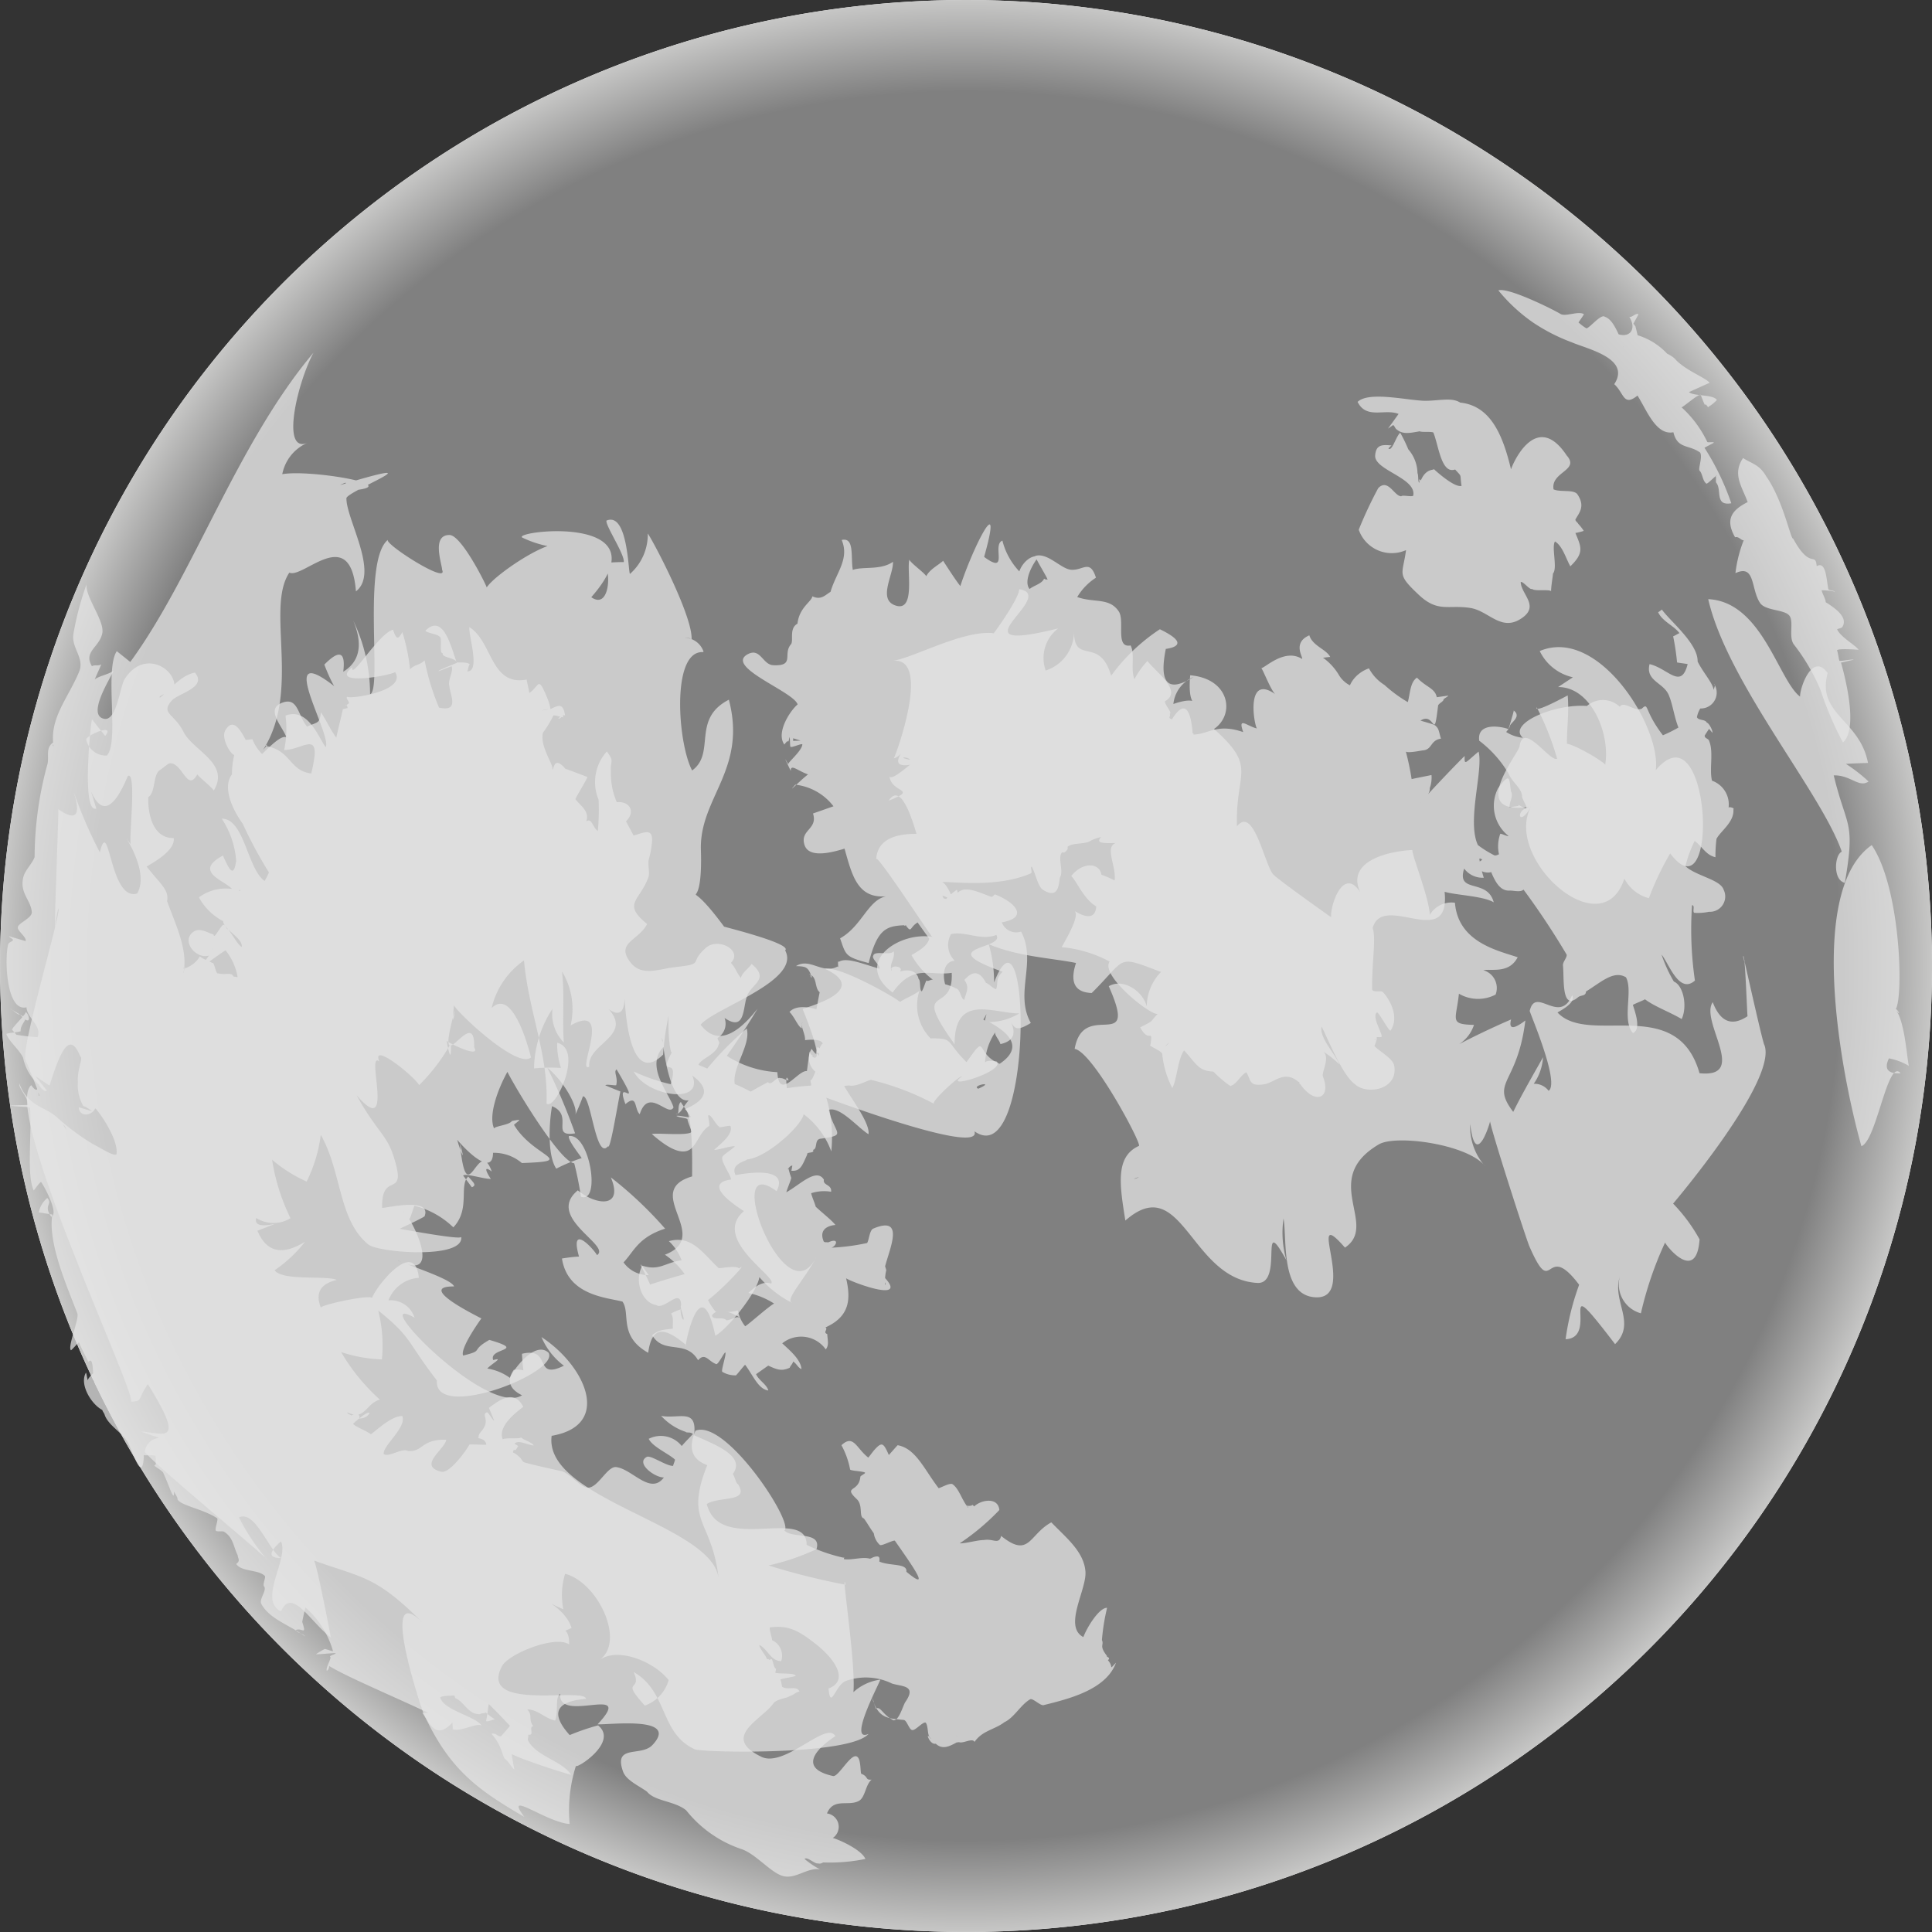
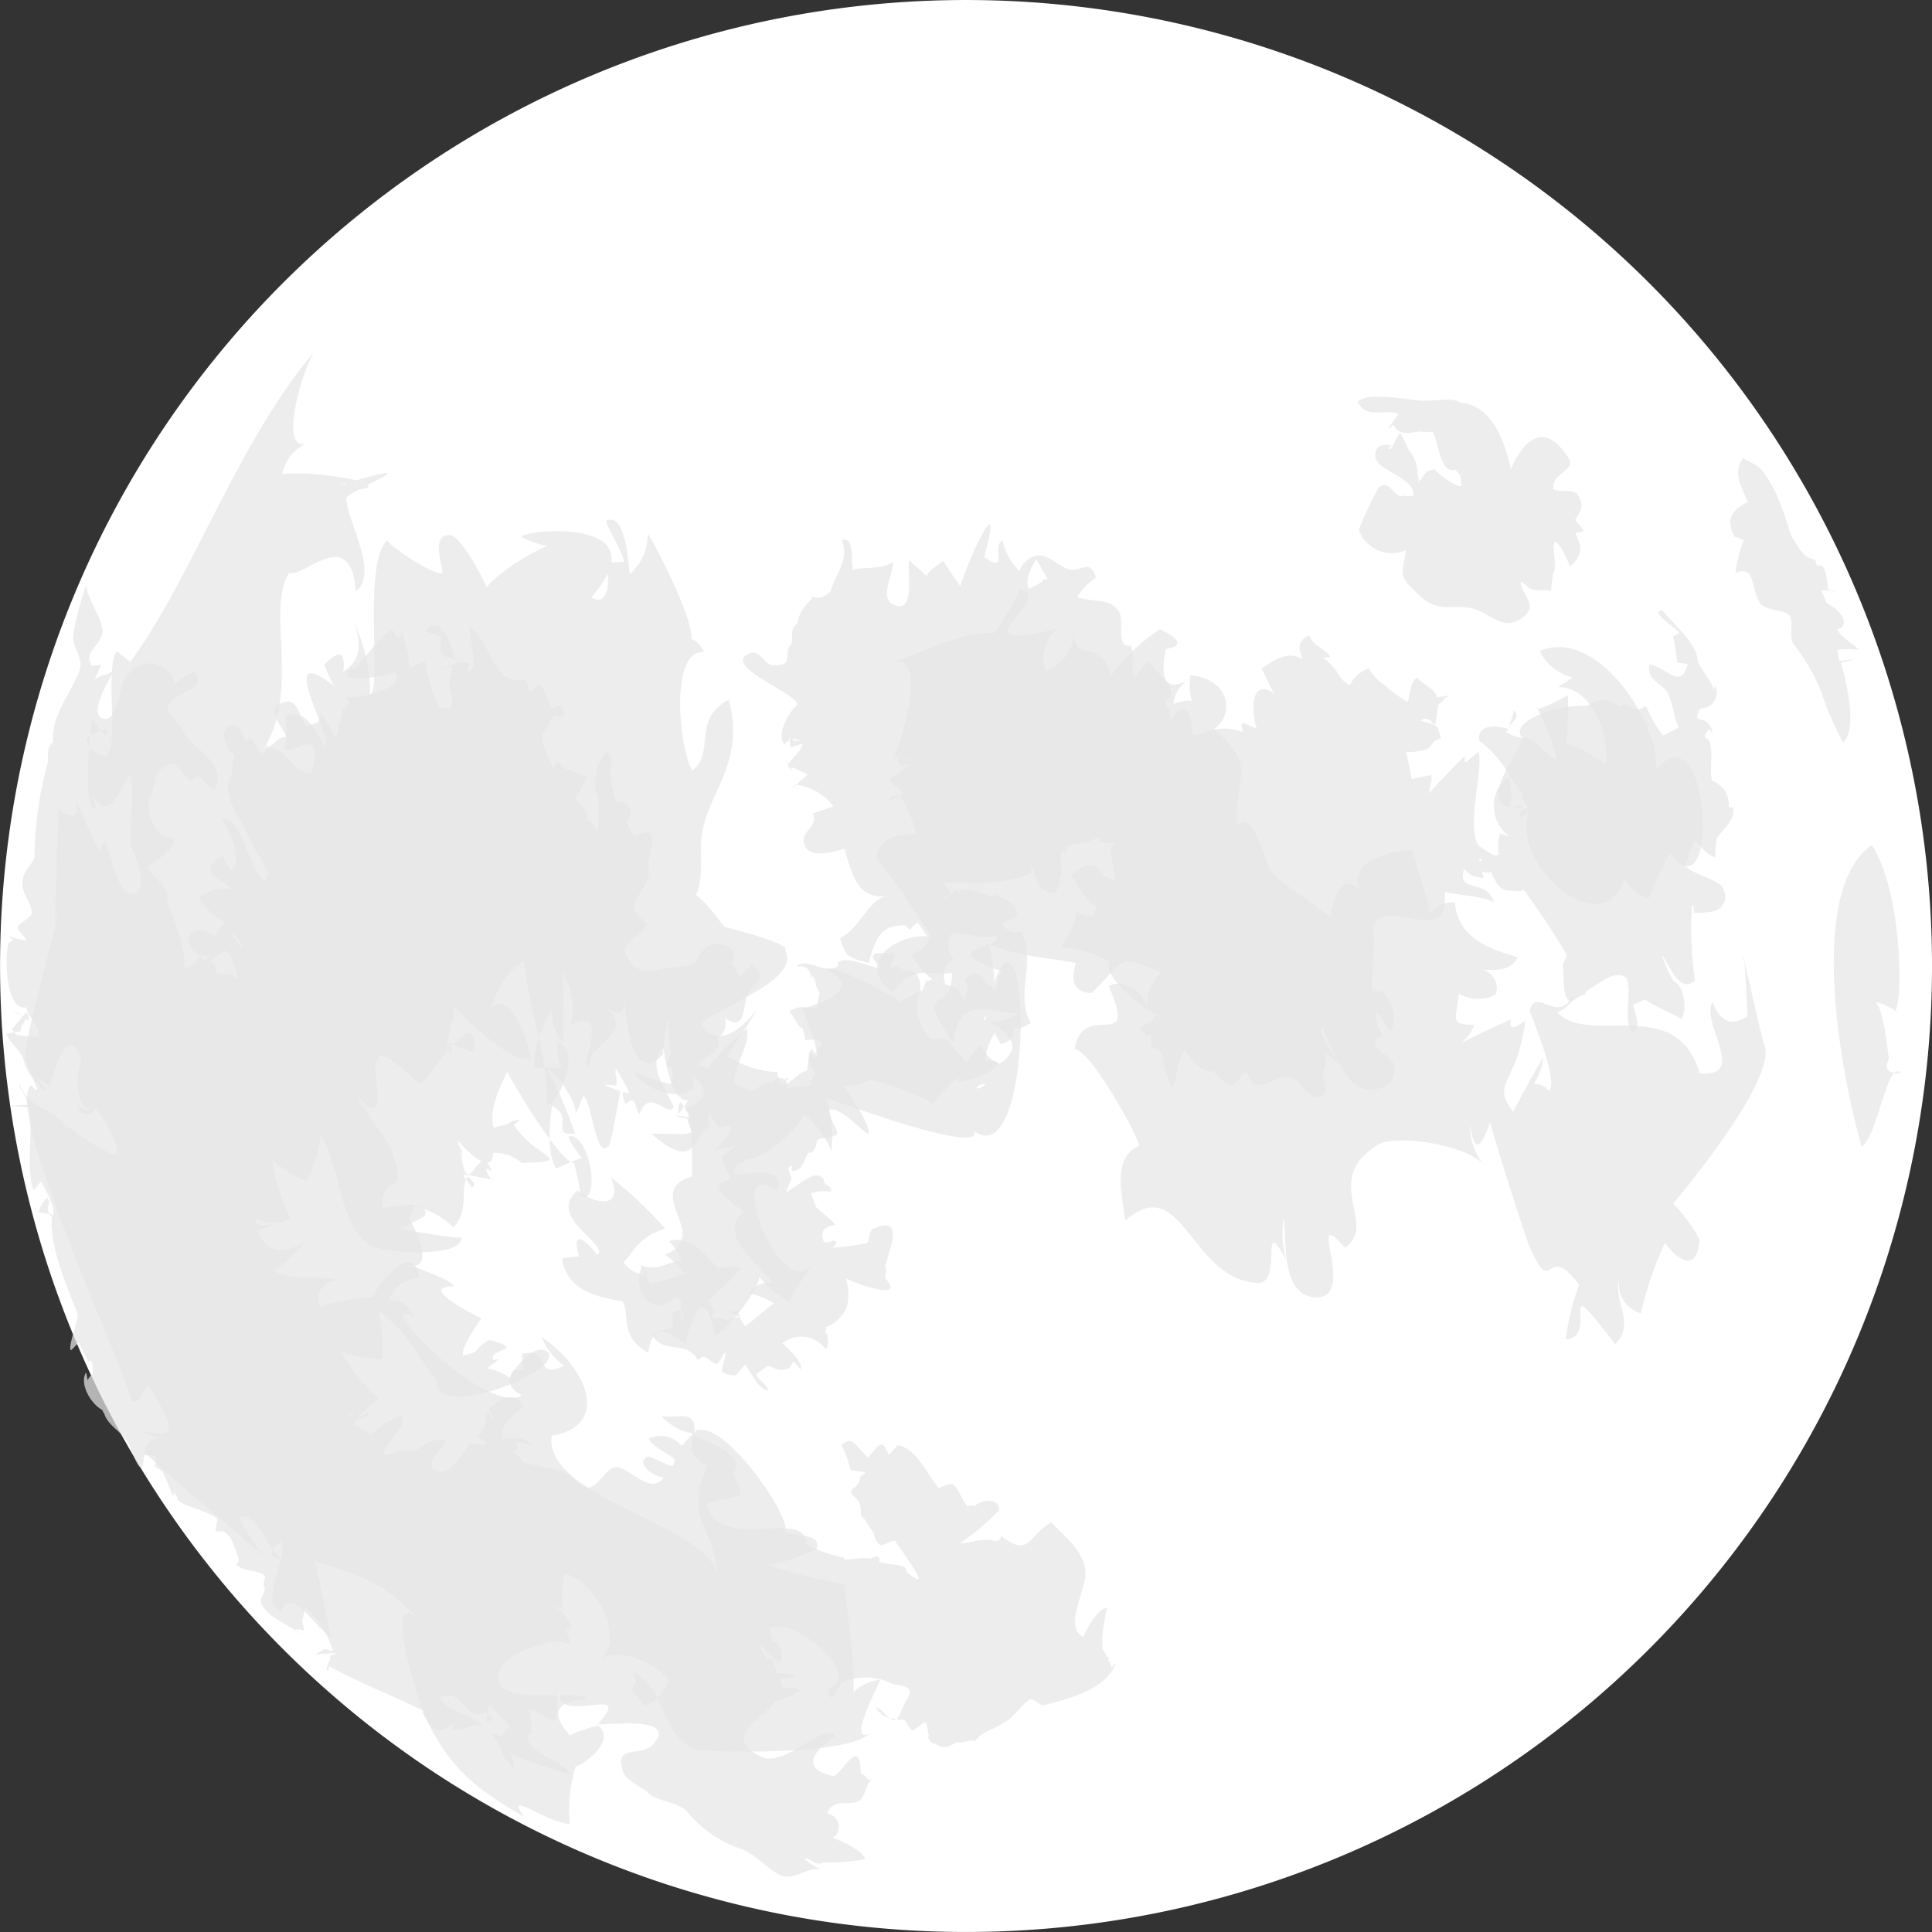
<svg xmlns="http://www.w3.org/2000/svg" id="Group_3271" data-name="Group 3271" width="134.107" height="134.108" viewBox="0 0 134.107 134.108">
  <rect x="0" y="0" width="134.107" height="134.108" fill="#333333" stroke="none" />
  <defs>
    <radialGradient id="radial-gradient" cx="0.5" cy="0.5" r="0.5" gradientUnits="objectBoundingBox">
      <stop offset="0.898" stop-color="gray" />
      <stop offset="1" stop-color="#cdcdcc" />
    </radialGradient>
  </defs>
  <path id="Path_1288" data-name="Path 1288" d="M432.7,428.329a67.052,67.052,0,1,1-7-94.567A67.053,67.053,0,0,1,432.7,428.329Z" transform="translate(-314.86 -317.492)" fill="#fff" />
  <g id="Group_3260" data-name="Group 3260" style="mix-blend-mode: overlay;isolation: isolate">
-     <path id="Path_1289" data-name="Path 1289" d="M432.7,428.329a67.052,67.052,0,1,1-7-94.567A67.053,67.053,0,0,1,432.7,428.329Z" transform="translate(-314.86 -317.492)" fill="url(#radial-gradient)" />
-   </g>
+     </g>
  <g id="Group_3265" data-name="Group 3265" transform="translate(0.428 20.135)" opacity="0.72" style="mix-blend-mode: multiply;isolation: isolate">
    <g id="Group_3261" data-name="Group 3261" transform="translate(119.675 11.659)">
      <path id="Path_1290" data-name="Path 1290" d="M417.448,352.9c.029-.153-.265-.667-.278-.829.066.009.916.016.951.163-.061-.185-.426-.116-.487-.243-.143-.742-.164-1.955-.808-1.591-.086-1.031-.442.283-1.637-1.919-.151.135-.677-2.636-1.879-4.334-.464-.812-1.033-.875-1.594-1.253-.761,1.121-.076,1.977.319,3.06-1.118.561-1.578,1.213-.872,2.443.254-.088.445.253.6.2a8.968,8.968,0,0,0-.577,2.289c1.392-.646,1.06,1.093,1.706,2.066.368.558,1.706.441,2.044.891.315.418-.071,1.454.292,1.976A13.889,13.889,0,0,1,417.093,359a22.57,22.57,0,0,0,1.557,3.639c.912-.8.432-3.523-.136-5.549.03.017.84-.2.876-.185-.056-.083-.95.129-.991.055-.061-.212-.089-.512-.158-.715.035-.138,1.245-.064,1.494-.035-.19-.312-1.264-.889-1.489-1.423.07-.058.3-.069.367-.172C419.011,353.952,418.137,353.332,417.448,352.9Z" transform="translate(-410.826 -342.896)" fill="#e6e6e6" />
    </g>
    <g id="Group_3262" data-name="Group 3262" transform="translate(103.578)">
-       <path id="Path_1291" data-name="Path 1291" d="M413.141,346.449c.014-.014-.1.073-.093.056.056.05-.013.392.041.451.409.478-.131,1.628,1.044,1.423a17.761,17.761,0,0,0-1.859-3.85c-.007-.014.657-.345.65-.358-.034-.079-.426.02-.462-.058a7.694,7.694,0,0,0-1.777-2.392c.183-.078,1.074-.864,1.317-.881.085.2.189.5.293.706.111-.121.249.292.248.138a2.675,2.675,0,0,0,.588-.474c-.248-.407-1.6-.244-1.935-.549.124-.048,1.353-.623,1.432-.637-.21-.33-1.529-.8-2.3-1.554a1.5,1.5,0,0,0-.214-.214,2.618,2.618,0,0,0-.437-.264,4.65,4.65,0,0,0-2.045-1.277c.006.005-.16-.638-.156-.632-.064-.039-.065-.131-.146-.16,0,.011.363-.667.364-.657-.19-.123-.421.214-.637.178.675,1.076-.324,1.859-1.66.646.2.651.347.562.507.972-.035.059.762.411.727.481-.025,0-.146-.553-.171-.557-.318-.747-.643-1.409-1.1-1.549-.257-.237-1.042.762-1.28.8-.484-.282-.677-.6-.582-.33-.044-.014.438-.635.4-.659-.393-.234-1.27.2-1.623-.013-.693-.41-3.661-1.858-4.311-1.634a11.669,11.669,0,0,0,2.4,2.225,12.774,12.774,0,0,0,2.71,1.385c1.066.463,4.116,1.109,2.934,2.9.685.615.629,1.592,1.614.791.632.987,1.278,2.783,2.492,2.547.284,1.18,1.07.84,1.853,1.407.193.3-.153,1.134-.033,1.26.213.224.2.7.462.892C412.453,347.1,413.094,346.394,413.141,346.449Z" transform="translate(-397.964 -333.58)" fill="#e6e6e6" />
-     </g>
+       </g>
    <g id="Group_3263" data-name="Group 3263" transform="translate(93.811 7.401)">
      <path id="Path_1292" data-name="Path 1292" d="M393.519,350.143c-.233,1.748-.687,1.627.889,3.108,1.338,1.255,2.044.662,3.583.91,1.259.2,2.114,1.643,3.5.747,1.352-.872.034-1.658-.014-2.543.129-.11.653.582.776.466.205.191,1.163.015,1.335.161,0-.324.1-.885.133-1.226.328-.37-.118-1.832.136-2.224.524.314.758,1.178,1.066,1.726,1.013-.969.727-1.38.354-2.314a4.156,4.156,0,0,0,.578-.145,2.952,2.952,0,0,0-.456-.562c-.028-.108.094.28.084.168.04-.169-.22-.242-.206-.4.247-.448.707-.9.14-1.741-.245-.365-1.22-.135-1.658-.349-.208-1.227,1.85-1.3.914-2.349-2.027-3.055-3.627.257-3.868.959-.574-2.407-1.427-4.414-3.527-4.632-.573-.369-1.391-.136-2.378-.125-1.143.011-3.947-.7-4.744.078.621,1.232,1.89.451,2.843.835.009,0-.735,1.013-.726,1.016l.35-.245c.119.074.136.252.272.324.4.332.886.234,1.566.111.159.079.8,0,.956.084.373.932.549,2.9,1.509,2.567.518.571.307.237.447,1.136-.5.15-1.875-1.115-1.925-1.168.014.1-.546-.066-.9.791-.221-.244-.028.2-.134.146-.075-.169-.024-.469-.1-.665a2.6,2.6,0,0,0-.638-1.641,10.413,10.413,0,0,0-.561-1.151c-.289.238-.576,1.335-.813,1.094-.074.058.268-.292.225-.211-.678-.064-1.091-.061-1.151.691-.083,1.024,2.891,1.558,2.642,2.793-.086.108-.761-.068-.828.043-.489,0-.915-1.265-1.6-.567a28.568,28.568,0,0,0-1.354,2.888A2.428,2.428,0,0,0,393.519,350.143Z" transform="translate(-390.16 -339.494)" fill="#e6e6e6" />
    </g>
    <g id="Group_3264" data-name="Group 3264" transform="translate(0 16.266)">
      <path id="Path_1293" data-name="Path 1293" d="M430.132,352.487a1.694,1.694,0,0,1-.262.185c.3.65,1.091.922,1.484,1.458-.023-.02-.417.23-.442.21a16.578,16.578,0,0,1,.273,1.817c0,.014.74.105.735.118-.458,1.8-1.354.3-2.644,0-.294,1.174.96,1.274,1.329,2.139.278.643.38,1.526.675,2.263a9.473,9.473,0,0,1-1.078.537c-1.337-1.74-.957-2.325-1.467-1.847-.507.227-1.264-.584-1.523-.129a1.7,1.7,0,0,0-2.285-.059c-2.294-.166-5.539,1.258-4.444,2.208a2.6,2.6,0,0,1-1.159-.4c.12-.163.248-.285.257-.426.068-.23.825-.647.268-1.065,0,.1-.345,1.218-.36,1.289-.67-.234-2.206-.426-2.036.807a7.9,7.9,0,0,1,2.022,2.258c.285.665.912,1.011.95,1.593-.03.13.368.727.294.839-.2-.011-.661-.349-.533-.171-.026.02-.6.085-.625.106-.03-.38.283-.773.1-1.1-.141-.815-.005-1.433-.895-.238a2.663,2.663,0,0,0,.708,3.314c.011.094-.576-.217-.567-.123a2.577,2.577,0,0,0,.035,1.795c-.005.058.877-.861.87-.813-.312-.155-1.069.641-1.332.484a7.378,7.378,0,0,1-1.119-.7c-.785-1.678.384-5.156.048-6.49-.93.767-.995,1.009-.966.307-.088.049-2.8,2.862-3.1,3.3.129-.212.706-.576.677-1.07a2.13,2.13,0,0,0,.119-.91c-.019.006-1.363.274-1.379.283a18.489,18.489,0,0,0-.4-1.907c.184.114,1.063-.076,1.159-.083.691-.043.509-.7,1.278-.818-.138-.426-.13-.665-.337-.852-.071-.125-.457-.214-1.085-.4,1.035-.666.9,1.6,1.223-1.044.039-.148.382-.287.377-.419.006-.061.323-.208.329-.272-.015,0-.788.11-.8.11-.119-.628-.743-.691-1.372-1.358-.483.31-.476,1.129-.637,1.7a9.675,9.675,0,0,1-1.622-1.193,3.067,3.067,0,0,1-1.075-1.149c-.849.273-1.664,1.205-1.347,2.03-.055.033.408-.747.357-.727a1.876,1.876,0,0,1-1.065-.792,4,4,0,0,0-1.146-1.26c-.014.029.527-.066.514-.036-.252-.537-1.218-.76-1.452-1.511-1.218.529-.388,1.577-.508,1.638-1.243-.785-2.653.717-2.842.636.074-.05.642,1.487.979,1.807-1.987-1.393-1.519,1.9-1.274,2.383-.693-.164-1.34-.861-.944.254-1.851-.637-2.409.164-3.47.17.113-.09-.165-.111-.045-.155-.094-1.116-.394-2.568-1.437-.894-.342-.139-.043-.168-.154-.393.209-.063-.289-.521-.333-.862,1.28-.716-.622-2.027-1.209-2.8a5.525,5.525,0,0,0-.9,1.258c-.288-.671.054-1.713-.268-2.339-1.089.212-.383-1.7-.821-2.359-.658-.984-1.7-.579-2.885-1a4.1,4.1,0,0,1,1.3-1.343c-.422-1.328-.9-.471-1.741-.554-.716-.073-1.618-1.216-2.482-.955.08.28.768,1.367.867,1.639-.1-.014-.173.009-.242-.069-.141.358-.722.481-1.009.725-.448-.551.208-1.741.648-2.272-.626-.108-1.189.532-1.36,1.048a4.813,4.813,0,0,1-1.174-2.134c-.76.278.5,2.432-1.268,1.129,1.362-4.856-.746-.762-1.653,2.025-.388-.5-.83-1.2-1.194-1.755-.363.327-.914.578-1.173,1.069-.125-.24-1.068-.9-1.17-1.148-.2.71.434,3.571-.9,3.2-1.354-.373-.189-2.155-.239-3.052-.853.606-2.086.307-2.788.562-.156-.9.136-2.285-.771-2.076.584,1.388-.486,2.368-.823,3.782-.013.048.262-.319.252-.273-.454.126-.742.747-1.463.4-.059.377-.916.778-1.035,1.9-.607.33-.247,1.191-.456,1.435-.581.678.3,1.523-1.231,1.449-.735-.038-.887-1.249-1.778-.757-1.589.879,3.2,2.587,3.475,3.479-.559.474-1.513,1.989-.916,2.791-.028,0,.267-.337.217-.24.079.125.113-.213.134-.279.04.008.03.658.066.666.078.088.742-.238.826-.169-.019.448-1,1.243-.982,1.385-.531-.979.186.458.178.471-.02-.532.472-.019,1.2.232-.579.444-1.542,1.459-.885.713a3.88,3.88,0,0,1,2.651,1.5c-.068.026-1.359.477-1.422.5.357,1.105-.925,1.128-.589,2.184.317.992,2.054.474,2.778.257.522,1.84.89,3.47,2.876,3.308-1.255.269-1.676,2.076-3.184,2.917.409,1.173.333,1.277,1.984,1.716.6-2.368,1.225-2.571,2.473-2.624-.044.091.183-.054.124.039.4.529.24.1.8-.233,0,.01.831,1.151.806,1.138-.15.531-.745.831-1.23,1.13a5.468,5.468,0,0,0,2.417,2.275c-.308-.792-.239-1.822.586-1.887a1.521,1.521,0,0,1-.26-1.848c.982-.224,2.059.478,3.148.06.627,1.024-4.547.787.438,2.556-.509.472-.3.736-.449,1.2-.2,0-.5-.374-.711-.432-.413-.777-.869-.915-1.5-.2.379.528.128.846-.01,1.385-.263-.109-.245-.745-.6-.811-.483-.272-1.01-.305-1.549-.566-.075-.115-.388.143-.468.026-.061.051-.254.718-.34.753-.158-.071-.053-.783-.21-.852-.114-.608-.752-.695-1.3-.516.293-.329-.463-.476-.578-.233-.079-.029.061.193-.016.165-.144-.537.285-.817.164-1.348-.224.345-1.34-.086-1.42.318-.138.205.544.717.432.9-1.24-.365-2.308-.815-2.817-.478-.131-.182.013.536-.088.322-1.058.568-1.929-.643-2.887-.028.688.033.837.028,1.1.775-.14.073-.041-.3-.177-.2.576.156.342.946.721,1.237-.05.242-.168.866-.228,1.18-.6-.171-1.444-.275-1.867.189.36.369.6,1.034.852,1.135.005.07-.009-.4.043-.39-.139.288.21.787.185,1.21-.214.049,1.06-.2,1.229.242-.328.21-.414,1.209.061,1.393-.174-.038-.279-.7-.586-.773a4.224,4.224,0,0,0,.418.075c.1-.125-.176-.567-.3-.392.055.058-.093.363-.039.422-.11-.034-.3-.318-.329-.363a1.221,1.221,0,0,0,.433,1.708c-.1.293.085-.478-.07-.369-.108,0,.108.146-.011.151-.086-.038-.307.77-.419.672-.044.078.078.322.026.392-.41.026-1.24.1-1.677.186-.023-.288-.12-1.085.12-.558-.136.036-.424-.185-.554-.138-.267-.17-.68.6-.867.263-.489.262-.722.388-1.209.667a12.208,12.208,0,0,0-1.106-.528c-.2-1.144,1.139-2.713.832-3.855a21.236,21.236,0,0,0-2.745,2.787c-.005-.025-.594-.242-.6-.265.14-.424,1.287-.735,1.4-1.437.136-.116-.115-.3-.073-.434a1.153,1.153,0,0,0,.479-1.382c1.481,1.007,1.244-.77,1.584-1.581s1.556-1.12.289-2.174c-.17.314-.628.549-.741.977-.375-.483-.3-.6-.69-1.046.851-.857-.877-1.795-1.732-1.049-1.264,1.1.009,1.1-2.174,1.348-1.111.126-2.307.685-3.095-.368-1-1.337.584-1.469,1.186-2.629-1.767-1.429-.508-1.594.088-3.246.108-.3-.06-.885.025-1.233a6.277,6.277,0,0,0,.225-1.252c.049-.909-.463-.655-1.279-.408l-.528-.989c.7-.668.24-1.422-.639-1.323a5.093,5.093,0,0,1-.409-2.165c-.055-.763.272-.611-.282-1.362a3.172,3.172,0,0,0-.573,3.35,15.645,15.645,0,0,1-.054,2.183c-.385-.322-.419-.931-.8-.683.235-.7-.364-1.04-.755-1.539.028-.136.956-1.618.82-1.551.071.045-1.5-.576-1.5-.542-.882-1.038-.8.194-.94,0,.2-.159-.879-1.557-.631-2.519a7.715,7.715,0,0,0,.722-1.189c.076-.061.637.154.728.115-.068-.005-.02-.051-.075-.055.1-.257-.367.233-.343.11.163.191.387-.373.508-.141-.131-.9-.427-.772-1-.487-.007-.016-.587.113-.6.1s.558-.133.5-.051c-.113.065.064.392-.041.469.342-.324-.075-1.252-.325-1.793-.417-.9-.4-.25-1.026.169,0-.169-.17-.77-.176-.937-2.523.482-2.368-2.647-3.982-3.638-.07.576.782,3.116-.148,3.065.066-.085.076-.374.174-.478-.136-.163-.571-.129-.9-.133-.375-.969-.9-3.458-2.174-2.214.025.148.9.27.957.413.253-.038-.038,1.2.245,1.155-.124.315.914.31.986.661-.064.053-1.279.5-1.29.583.066.021.866-.349.924-.328.12.421-.294.959-.159,1.379.036.587.732,1.812-.721,1.482a16.589,16.589,0,0,1-1-3.278c-.357.359-.662.257-1.013.622a12.863,12.863,0,0,0-.532-2.582c-.278.472-.388.6-.648-.168-1.007.262-2.965,3.6-2.833,2.6-1.636,1.355,2.657.587,2.976.34.845,1.329-3.141,1.9-3.329,1.711-.121.138.19.332.11.467-.447.365-.119-.176-.08.337.064-.056-.382.094-.324.053-.105.511-.349,1.443-.457,1.987-.443-.6-.652-1.149-1.069-1.762-.09.788-.173.648-.96.991-.656-.787-.617-2.083-1.745-1.648-1.215.467.139,1.722.325,2.46.035.139-.015-.217.068-.016-.32-.314-1.034.4-1.77,1.106a2.929,2.929,0,0,1-.656-.984c.1-.118-.6.09-.5-.035-.342-.627-.86-1.552-1.4-.616-.3.522.333,1.622.62,1.708a5.728,5.728,0,0,0-.156,1.342c-.617.8-.12,2.218.75,3.434a30.507,30.507,0,0,0,1.816,3.375,4.65,4.65,0,0,1-.3.591c-1.2-.846-1.4-4.331-2.974-4.324a6.132,6.132,0,0,1,1,2.935c-.182,1.216-.477.6-.919-.375-2.281,1.23.531,1.813.746,2.5.04.125.558-.255.439-.051a3.114,3.114,0,0,0-2.85.454,4.04,4.04,0,0,0,1.677,1.65c.034.579,1.4,1.194,1.292,1.793-.3-.185-.637-.861-.949-1.237-.1.029-.18-.288-.3-.3-.114-.091-.569.817-.655.762-.04.039-.055-.145-.081-.1-.542-.184-1.01-.513-1.457-.108-.795.722.537,2.071,1.379,1.467.074.063-.006-.345.006-.385.086.274-.538.768-.6,1.179.188-.078,1.343-.955,1.539-1.043a4.085,4.085,0,0,1,.833,1.856c-.033.007-.258-.046-.29-.04-.115-.335-.582-.08-1.055-.223-.158.136-.275-.844-.409-.713-.2-.143-.7-.283-.861-.468a1.9,1.9,0,0,1-1.114.857c-.131-.069.183-.071.085-.111-.053-.069-.089.472-.115.408.333-1.6-.546-3.347-1.135-4.984.144-.788-.441-1.148-1.419-2.4.653-.384,1.994-1.163,1.877-1.977-1.438.021-1.8-1.637-1.765-2.857l-.315.086c.9.043.559-1.5,1.089-1.929.14-.068.534-.427.695-.487.9-.105,1.228,2.067,1.935.763.116.2,1.03.9,1.14,1.129,1.158-1.895-1.444-2.766-2.1-4.081-.642-1.284-1.608-1.249-.814-2.165.446-.512,2.483-.9,1.612-1.944-.97.165-1.74,1.2-2.424,1.731-.164-.079.349-.24.289-.288-.029-.038-.308.778-.32.766,2.745-1.208-.655-4.557-2.428-1.757-.327.516-.547,2.916-1.413,2.756-1.238-.229.387-2.746.651-3.353-.269.254-1.024.372-1.308.618.031-.114.335-.757.448-1.046-.22.138-.419,0-.646.128-.616-1.01.511-1.3.716-2.279.181-.866-1.205-2.541-1.088-3.417a20.171,20.171,0,0,0-.916,3.459c-.159.96.787,1.663.4,2.612-.752,1.831-2.084,3.23-1.778,5.186-.134-.106.088-.148-.041-.258-.512.377-.275.91-.369,1.443a24.709,24.709,0,0,0-.906,6.507c-.159.438-.647.9-.77,1.343-.314,1.151.532,1.637.578,2.5-.016.4-.954.745-.972,1.027-.04.253.619.675.541.961l-1.16-.345c-.012.054.3.213.284.263-.031.114-.294.161-.33.289-.263.927-.164,4.728,1.269,4.387.014.726,1.1,1.3.761,2.07a13.434,13.434,0,0,1-1.463-.165l-.3-.345c-.025-.144,1-1.1.944-1.242.317.262.4,1.086-.4.176-.149.086-.647-.474-.663-.38-.027-.045,1.105.662,1.074.617-.089.324-.379.532-.364.93-.136.069-.906.114-.989.189.174.514.861,1.043,1.16,1.642a3.319,3.319,0,0,0,1.11,1.885c-.03.01.332.576.543.4l-.786-.98c.025-.022.95.651.975.625.726-2.333,1.394-3.868,2.13-2,.219.08-.223.869-.169,1.763a2.913,2.913,0,0,0,.343,1.6c.024.123.273.1.3.218.021-.068.421.309.453.24.023.013-1.058-.317-1.033-.307.034.676.864.642,1.149.078.3.279,1.632,2.188,1.469,3.19-.207.16-1.111-.459-1.617-.7a15.935,15.935,0,0,1-2.388-1.755c.109.384.451.317.508.761-.866-1.821-2.447-1.146-3.251-3.228-.04.392.583.887.612,1.5-.051-.014-1.138.035-1.191.025.069.1,1.288.073,1.335.183.116,1.945-.258,4.621.247,5.726.008.01.4-.567.509-.588.084.061,1.293,2.175.71,2.413-.588-.823.14-.861-.277-1.305a1.686,1.686,0,0,0-.586,1l.937.148c-.323,1.952.994,4.935,1.737,6.866.138.357-.7,2.339-.446,2.554.03.025.531-.563.561-.544.3.718.579,1.16.633,1.35.339-.323.305.348.389,1.36-.168-.083.375-.054.209-.123-.058-.114.169-.543-.028-.824.083.175-.653.713-.578.874-.053-.024-.1-.5-.146-.534-.476.822.4,2.213,1.129,2.581.106.244.09.141.168.327.239.772,1.333,1.288,1.686,2.07.305.676.974,2.741,1.039.737.093.061.662-.043.8.068.066.181-.013.4.048.572.025-.09-.168.2-.134.09.212.181.383.242.611.464.5,1.079.777,2.131.77,1.342.068.149.277.441.232.527.213.452,1.77.671,2.756,1.322.1.126-.186.743-.081.874.134.085.446-.011.579.075.631.4.637,1.045.931,1.617.018.264.214.363-.1.611.38.571,1.577.365,2,.853.033.155-.2.625-.048.723.154.309-.38.881-.212,1.194.577,1.064,1.925,1.443,3.032,2.254-.084-.191-.6-.243-.627-.444.417-.179.761.446.437-.552.015-.146.184-.872.218-1.01a6.341,6.341,0,0,1,1.917,3.03c-.04.025-.563-.171-.582-.143a5.178,5.178,0,0,0-.6.359c.038.029,1.333-.1,1.362-.069-.01.088-.507.16-.358.278.051.118-.352.765-.249.946a.376.376,0,0,0,.153-.343c1.183.738,4.4,2.083,6.886,3.26l-.412,0c.484.652.917,1.984,2.134.623-.113-.19.04.676-.058.489.454.274,1.795-.482,2.046-.219-.4-.662-2.614-1.04-2.883-1.959.158-.161.816-.105.94-.145.116.026.053.2.14.192.638.317.874,1.153,1.712,1.109-.006-.086.325-.03.352-.131a4.4,4.4,0,0,0,.677.5c-.053-.063-.553.209-.638.105.06-.213.158-.979.188-1.174.4.369,1.09,1.111,1.468,1.5-.034.094-.551.65-.613.737-.307.005-.28-.238-.671-.178.766.849.73,1.546.96,1.763.093,0,.536.7.628.7,0-.043-.2-1.027-.167-1.045a11.638,11.638,0,0,0,1.314.522c.429.176,2.158.742,2.8.91-.621-.984-2.438-1.274-3-2.4-.014-.115.038-.23.028-.385.476.079-.016-.547.343-.589-.364-.492-.012-.725-.413-1.159.695-.026,1.284.658,1.937.765.247-.692-.04-1.562.347-1.857-.183,2.144,5.306-.776,2.594,2.119.7.055,5.743-.622,3.807,1.439-.786.836-2.715-.08-2.042,1.835.219.627,1.161,1.02,1.672,1.407.532.666,1.924.638,2.713,1.29a8.265,8.265,0,0,0,3.832,2.69c.985.317,2.076,1.681,2.915,1.879.88.206,1.627-.6,2.536-.472a6.093,6.093,0,0,1-1.068-.723c.188-.185.695.357.932.312a.421.421,0,0,0,.355-.069,12.237,12.237,0,0,0,2.939-.242c-.254-.607-1.672-1.278-2.259-1.459a.936.936,0,0,0-.409-1.7c.456-1.108,1.487-.471,2.216-.87.448-.245.453-1.128.885-1.478-.464.05-.21-.215-.712-.4-.094-.034.005-1.113-.347-1.216-.446-.134-1.254,1.449-1.621,1.367-2.438-.543-1.168-1.892.159-2.767-.591-1.115-3.516,2.218-5.132,1.433-2.907-1.409.145-2.617.887-3.781.418-.293.887-.272,1.1-.447.186-.018.491-.323.658-.283-.161-.464-.713-.1-1.174-.329-.053.02-.108-.529-.161-.519.114-.086.987-.181,1.079-.275-.166-.216-1.1-.1-1.42-.2,0-.036.051-.244.05-.282-.163,0-.223-.665-.32-.66-.163-.031,0,.063-.163.044-.1-.153-.071.056-.173-.1-.069-.23-.522-.717-.5-.937.636.37.775,1.109,1.512,1.131a1.185,1.185,0,0,0-.638-1.459c.024-.131-.212-.745-.144-.884,1.292-.168,2.006.207,3.329,1.273,1.014.819,2.265,2.378.738,2.967.143,1.561.477-.244,1.191-.519a4.125,4.125,0,0,1,3.214.175c.7.22,1.737.11.929,1.278-.163.234-.436,1.308-.825,1.273-.742-.358-.91-1.03-1.228-.8.023.021-.384-1.1-.362-1.08-.091-.014.285.618.21.62.416,1.151,1.1,1.138,2.1,1.237.222.043.362.68.584.7.225.041.738-.6.934-.513.209.27.071.967.379,1.093-.1.02-.14-.2-.238-.165.045.212.282.6.554.531.448.419.9.219,1.467-.094.334.034,0-.2-.012-.471.005,0,.058.373.064.37.174.347,1.02-.275,1.173.076.529-.79,1.427-.866,2.066-1.368.7-.325,1.129-1.214,1.807-1.6.2-.065.7.468.924.411,1.69-.421,4.34-1.051,5.024-2.946-.546.556-.128.3-.564-.17.242-.2-.134-.214-.064-.3-.578-.746-.181-.726-.35-1.1a14.453,14.453,0,0,1,.36-2.239c-.558-.019-1.407,1.377-1.648,2.031-1.413-.736.243-3.3.145-4.548-.109-1.4-1.357-2.359-2.368-3.415-1.558.841-1.509,2.529-3.485.941-.148.636-.553.173-1.176.284-.473,0-1.373.262-1.695.229a16.276,16.276,0,0,0,2.748-2.31c-.085-.925-1.278-.711-1.748-.249-.018-.025-.093-.085-.111-.11-.185.18-.795-.04-.728-.006-.08.119.476.039.426.2-.453-.523-.621-1.305-1.089-1.626-.175-.12-.815.25-.964.275-.977-1.262-1.576-2.758-2.845-2.982.026-.043-.641.715-.612.68-.37-.834-.472-.954-1.015-.34-.012,0-.4.521-.414.518-.833-.646-1.019-1.647-1.861-.857a5.676,5.676,0,0,1,.6,1.678c.011.111,1.031.126,1.041.239,0,.06-.324.2-.329.272-.1,1.109-1.228.622-.254,1.546.473.449.118,1.245.5,1.347.235.319.375.593.688,1.03a1.354,1.354,0,0,0,.409.8c.108.119.861-.315,1.051-.289,1.3,1.861,2.538,3.6.8,2.159.091-.606-1.128-.383-1.876-.706.016-.218.083-.494-.473-.282.013.018-.174.069-.163.086-.542-.161-1.277.116-1.825.025,0-.084.07-.141-.034-.1a11.5,11.5,0,0,1-2.552-.891c.028-2.686-6.066.662-6.931-2.836.929-.563,3-.083,2.158-1.39-.115.018-.268-.676-.36-.683.955-1.263-1.251-2.051-2.678-2.7.235-1.93-1.054-1.106-2.288-1.344a4.022,4.022,0,0,0,1.7,1.109c.078.1.35-.025.5.158-.242.263-.533.544-.77.826a1.856,1.856,0,0,0-2.292-.5c.247.552,1.428,1.056,1.825,1.447.01.043-.139.388-.13.429-.463.033-1.556-.767-1.828-.622-.8.427.533,1.435,1.185,1.429-.931,1.254-2.2-.593-3.315-.721-.623-.071-1.285,1.5-1.99,1.424-.532-.051-1.255-1.02-1.812-1.144-.683-.153-1.788-.388-2.571-.606-.185-.094-.186-.272-.353-.382-.424-.418-.518-.2-.37-.488.181.094.223-.227.312-.25-.134-.113-.176-.1-.26-.179.245-.283.842.071,1.324.129-.114-.242-.686-.359-.862-.559-.242.121-1.053,0-1.289.125-.344-.857.8-1.778,1.428-2.253-.637-1.242-1.652-.474-2.383.071-.009.009.363.871.354.879-.093.011-.428-.651-.517-.562-.349.159.158.453-.188,1.059-.159.279-.385.405-.372.675-.173.108.459-.005.539.5-.014.034-1.154-.035-1.173,0-.254.471-1.394,2.015-1.941,1.885-1.693-.405.253-1.566.333-2.223-1.772-.04-1.573.845-2.643.785-.442-.244-1.3.451-1.695.215-.109-.556,1.616-1.857,1.284-2.646-.712-.008-1.641.861-2.17,1.268-.375-.27-1.156-.559-1.24-.731,1.631-1.509,1.23-.334.428-.365.046-.208-.027-.165-.05-.305-.215.046-.265-.029-.508.1-.061-.086-.259-.08-.273-.222,1.238.609,1.269-.612,2.262-.881a13.819,13.819,0,0,1-2.692-3.3,10.106,10.106,0,0,0,2.831.508,9.984,9.984,0,0,0-.255-3.392c2.35,1.872,1.97,2.138,4.072,4.855-.218,2.867,8.562-.542,7.748-1.93-.952-.869-2.447,1.2-2.683,1.746a3.622,3.622,0,0,0-1.566-.647c.312-.338,1.194-.807.413-.587-.358-.857,2.41-.621-.272-1.4-1.387.785-.3.718-1.822,1.086-.224-.531,1.285-2.6,1.27-2.573-.164-.105-4.6-2.244-1.9-2.223-.139-.537-3.669-1.627-3.9-1.815,3.221,1.655,1.017-2.91.365-3.407.188.068.115.578.278.631.034.035.176-.161.19-.121.024-.026.3-.869.319-.889a5.96,5.96,0,0,1,2.7,1.5c1.2-1.262.374-2.887,1.031-3.528.447.488.571.607.257.743-.008,0-.6-.815-.608-.811.19-.174,1.423.243,1.924.233-.415-.633-.449-.9.068-.513-.956-2.624-1.717,3.065-2.215-1.934.486,1.676-.059.253-.184-.265.895,1.048,2.47,2.445,2.484.9a2.978,2.978,0,0,1,2,.71c3.936-.139.817-.372-.546-2.653.4-.362.621-.409-.145-.268-.161.28-1.159.345-1.238.519-.385-.864.191-2.592.926-3.927.665,1.319,3.693,6.288,4.638,6.344a22.475,22.475,0,0,1,.464,2.32c1.409.523.626-4.424-.834-4.206-.1.275.847,1.422.884,1.529a11.426,11.426,0,0,0-1.76.733c-.638-.94-.487-3.274-.294-4.338,1.549.635-.158,2.169,1.6,1.886a42.349,42.349,0,0,0-1.922-4.552c1.156.941,2.155,2.752,1.931,3.265a13.366,13.366,0,0,0,.534-1.282c.561-.078.892,4.467,1.737,3.467.15.294.558-2.26.863-3.81.021.023-1.078-.434-1.041-.417.06-.124.821.07.757-.043.126-.514-.207-.91.021-1.066,1.955,3.311-.171.294.614,2.409.86-.723.592.332.994.7.62-1.937,2,.272,2.344-.477-.3-1-1.99-2.827-.712-4.179.144-.063-.121-.5-.131-.6.151-.119-.12.16.083.058.045.521.459,4.452,1.81,4.234-.451.523-.514.907-.891.959.322.079.055-.638.357-.845-.007.065.68.967.675,1.041-.105.079-.852-.145-.987-.069.156.116.693.133.766.227,0,.163.273.745.285.885-.309.284-2.342.049-2.762.141.483.421,1.662,1.438,2.458,1.168.661-.224.8-1.273,1.506-1.716.113.026-.115-.828-.03-.746.173-.129.588.848.8.776.071.081-.135-.056-.086.029.033.078.778-.14.815-.058.2.572-.7,1.229-1.133,1.648.245.018,1.156-.283,1.428-.252.023.069-.871.631-.857.745-.15.275.6,1.275.6,1.564-1.811.249-.279,1.512,1.345,2.468.06.079-.353-.4-.34-.365-2.528,1.95,2.236,4.658,1.781,5.117-.623-.191-1.108.218-1.591.655a5.385,5.385,0,0,1,1.793.737c-.388.2-1.687,1.377-2.007,1.576a2.551,2.551,0,0,1-.511-1.1c-1.265.32-1-.232.185.519-.273-.18-.691.17-.971.166-.25-.285-.909.039-1.011-.328.079-.191.466-.33.249-.283a4.3,4.3,0,0,1-.522-.792c1.1-.835,2.892-2.79,2.155-2.191-.194-.223-1.012-.043-1.41-.025-1.041-.956-1.85-2.334-3.46-1.875a3.525,3.525,0,0,1,.884,1.329c-1.164.159-1.539.756-2.727.372-.581,1.026-.059,2.554.959,2.737.591.374,1.69-1.258,1.735.016-.129.071.25.9.16,1-.158-.043-.264-.827-.156-.732a3.629,3.629,0,0,0-.707.305c.293.344-.061,1.161.308,1.579-.148-.021.38-.646.26-.616-.815.2-1.248.026-1.876.534.807,1.384,2.334.267,3.185,1.743.488-.556.7.056,1.24.26.128.123.556-.786.648-.8.11.071-.317,1.284-.205,1.344a1.752,1.752,0,0,0,.942.244c.033.011.609-.742.643-.732.524.682.9,1.693,1.608,1.783-.1-.419-.666-.7-.85-1.135.031-.011.814-.577.845-.589.574.25.891.422,1.491.144.031-.119.242-.308.224-.429.233.1.35.443.592.521-.049-.686-.874-1.345-1.335-1.785a2.09,2.09,0,0,1,3.021.421c.249-.3.118-.66.105-1.066-.332-.115.088-.344-.131-.458,1.69-.758,1.778-1.949,1.438-3.415.3.24,4.6,1.86,2.514-.213-.19.155.348.506.2.688a3.532,3.532,0,0,1,.054-.96c.055-.073-.04-.233-.059-.35.335-1.28,1.379-3.539-.826-2.611-.259.111-.292.815-.426,1a14.892,14.892,0,0,1-2.477.324c.339-.1.594-.738-.235-.363-.111-.046-.19.034-.3-.071-.377-.892.407-1.116.815-1.141-.262-.339-.947-.866-1.369-1.27-.061-.242-.282-.728-.314-.935a2.863,2.863,0,0,1,1.383-.1c.06-.524-.592-.432-.5-.839-.517-.847-1.647.335-2.6.869-.036-.031.357-.944.332-1a5.8,5.8,0,0,1-.19-.632c.059-.049-.514.4-.436.379.169.069.547-.74.727-.567-.036-.135-.085.443-.105.329.632.056.761-.342,1.114-1.129-.075-.2.552-.056.4-.32.332-.058.085-.711.507-.771,1.9-.273,1.029-.26.577-2.006.795-.257,2.024,1.232,2.768,1.691.129-.737-1.2-2.483-1.688-3.349.108-.006.213-.036.347-.034.469.1,1.079-.272,1.5-.391a18.14,18.14,0,0,1,4.365,1.651c-.068-.263,1.845-2,1.964-1.882-1.439.972,3-.348,2.423-1.034-.333-.078-.964-.123-.825.235a4.119,4.119,0,0,1,.707-2.268c-.049.2.287.523.365.818,1.126-.254.989-.976.736-1.507.27.419.41.631,1.374.039-1.154-2.062.441-4.233-.675-6.344a1.071,1.071,0,0,1-1.339-.64c1.861-.324.989-1.362-.449-1.932-.049-.049-.175.161-.259.165-.7-.228-1.842-.852-2.347-.282-.008,0-.036-.265-.09-.2a4.787,4.787,0,0,0-.945.877l1.272.9c.215-.389-.5-.945-.506-.992-.03-.01-.394-1.116-.811-1.34,1.169.014,3.942.358,6.141-.592.16-.025-.066-.451.071-.474.233.384.421,1.38.772,1.606,1.23.783,1.091-.681,1.205-.889.245-.432-.207-1.393.138-1.712.1.029.18.073.382-.223-.005-.007-.005-.154-.009-.16.4-.317,1.2-.124,1.651-.443a2.9,2.9,0,0,1,.682-.229c-.441.443.2.432,1,.414-.777.308.07,1.632-.069,2.6a6.736,6.736,0,0,0-.912-.4c-.12-.814-1.27-.941-2.1.088.4.385.867,1.606,1.74,2.114-.1,1.308-1.463.3-1.494.335.4.37-.914,2.445-.9,2.492a8.685,8.685,0,0,1,3.322,1c-.707,1,3.144,3.982,3.365,3.6-.683.69-.168.409-1.244.967.63,1.184.884-.028.713,1.2-.2.094.822.422.818.665a6.469,6.469,0,0,0,.7,2.348c.323-.613.374-2,.815-2.614.871.941.972,1.424,2.033,1.469.583.607,1.293,1.116,1.223.98.374-.08.718-.8,1.07-.927.339.567.163.979,1.2.835.766-.108,1.414-1.03,2.418-.168.126-.038-.015.13.119.146.99,1.445,2.191,1.053,1.572-.543-.1-.264.536-1.339.009-1.721a6.645,6.645,0,0,1,1.146.911c-.293-.73-1.412-1.868-1.246-2.627.307.507,1.389,3.334,2.309,3.985.819.772,2.994.4,2.741-1.243-.085-.548-.936-.947-1.378-1.4.018-.076.219-.518.146-.6-.034.02-.1.178-.119.2-.081-.1.146-.07.116-.178,0-.1.354.017.354-.085.059-.218-.722-1.417-.314-1.676.206.136.738,1.183.926,1.277.628-.9.008-2.109-.518-2.68-.13-.143-.543.049-.75-.155-.035-1.885.289-3.559.034-4.294.7-2.537,5.409,1.653,4.994-2.518.773.238,2.649.284,3.41.732-.451-1.7-2.608-.559-2.055-2.342a1.594,1.594,0,0,0,1.363.635,9.077,9.077,0,0,1-.308-1.3c.1-.135.143.154.183-.028.105.166-.426.2-.293.521.118.484.767.484.932.414.368.9.723,1.312,1.283,1.287.259-.013.763.139.961-.07a52.984,52.984,0,0,1,2.995,4.515c.036.221-.287.5-.255.773.093.845-.135,3.186,1.04,2.19.217-.183.544-.058.558-.405,1.042-.636,1.92-1.5,2.775-.984.511.949-.307,2.966.484,3.873.581-.257.163-1.438-.005-1.95.026-.054.817-.352.837-.4.667.508,1.711.877,2.551,1.375.413-.889.114-2.342-.541-2.6a9.611,9.611,0,0,1-.855-1.872c.5.592,1.211,2.778,2.315,1.8a24.5,24.5,0,0,1-.2-5.229c.23-.019,0,.486.165.527a3.679,3.679,0,0,0,1.01-.073,1.062,1.062,0,0,0,1.013-1.541c-.217-.692-1.936-.955-2.646-1.623a8.4,8.4,0,0,1,.642-1.757c.547.426.783.985,1.442,1.134a9.207,9.207,0,0,1,.071-1.273c.272-.534,1.239-1.16,1.174-2.04.115-.115-.327-.205-.335-.128a1.746,1.746,0,0,0-1.149-1.871c-.2-.77.116-1.961-.189-2.732-.049-.218-.319-.175-.323-.4-.043.066.34-.532.3-.447-.048-.118.29.348.243.233,0-.2-.262-.671-.387-.677-.116-.259-.571-.136-.692-.382a1.712,1.712,0,0,1,.235-.608,1.1,1.1,0,0,0,.97-1.683c.143,0-.1.421-.049.471.044-.452-.716-1.25-1.108-2.049C432.648,354.837,430.668,353.263,430.132,352.487Zm-60.308,9.11a1.736,1.736,0,0,0,.01-.179c.015.02.482.149.5.168C370.316,361.588,369.842,361.6,369.824,361.6Zm13.311,19.425-.1-.075.214-.378Zm-2.848-8.473c-.014-.026-.088-.156-.1-.183.11-.038.636.267.66.3C380.769,372.715,380.335,372.52,380.287,372.548ZM395.649,382.8a2.094,2.094,0,0,1,.285-.252A1.076,1.076,0,0,1,395.649,382.8Z" transform="translate(-315.202 -346.577)" fill="#e6e6e6" />
    </g>
  </g>
  <g id="Group_3270" data-name="Group 3270" transform="translate(1.723 24.461)" opacity="0.72" style="mix-blend-mode: multiply;isolation: isolate">
    <g id="Group_3266" data-name="Group 3266" transform="translate(125.564 34.2)">
-       <path id="Path_1294" data-name="Path 1294" d="M420.864,375.773c.562-.914.342-8.454-1.661-11.409-4.448,3.1-2.259,15.4-.717,20.9,1.064-.385,1.822-6.17,2.723-5.059q-1.34.06-.812-1.036a4.2,4.2,0,0,1,1.377.519c-.165-.941-.3-3.081-.91-3.916C420.945,375.641,421.341,376.427,420.864,375.773Z" transform="translate(-416.566 -364.364)" fill="#e6e6e6" />
+       <path id="Path_1294" data-name="Path 1294" d="M420.864,375.773c.562-.914.342-8.454-1.661-11.409-4.448,3.1-2.259,15.4-.717,20.9,1.064-.385,1.822-6.17,2.723-5.059q-1.34.06-.812-1.036c-.165-.941-.3-3.081-.91-3.916C420.945,375.641,421.341,376.427,420.864,375.773Z" transform="translate(-416.566 -364.364)" fill="#e6e6e6" />
    </g>
    <g id="Group_3267" data-name="Group 3267" transform="translate(116.845 17.128)">
-       <path id="Path_1295" data-name="Path 1295" d="M418.87,368.253c-.512.252-.607,1.985.218,2.159.753-4.369.118-3.765-.771-7.456,1.171-.036,1.753.891,2.417.424a10.9,10.9,0,0,0-1.572-1.223q.768-.043,1.534-.065c-.573-3.015-3.582-3.362-2.8-6.24-1.267-1.781-2.289,2.2-1.783,1.726-1.581-.917-2.663-6.672-6.509-6.855,1.318,5.779,7.871,13.45,9.271,17.53C418.889,368.244,418.846,368.184,418.87,368.253Z" transform="translate(-409.599 -350.723)" fill="#e6e6e6" />
-     </g>
+       </g>
    <g id="Group_3268" data-name="Group 3268" transform="translate(102.287 20.455)">
      <path id="Path_1296" data-name="Path 1296" d="M400.232,364.451c-1.936,3.562,4.917,9.807,6.479,5a2.667,2.667,0,0,0,1.7,1.36,20.218,20.218,0,0,1,1.478-3.108c3.487,4.613,2.823-10.341-1-5.776.4-2.947-3.962-10.01-8.054-8.271a3.358,3.358,0,0,0,2.3,1.822l-1.026.678c2.345-.021,3.711,3.4,3.236,5.574,1,.09-3.717-2.572-2.617-1.3-.045-1.211.16-2.437.049-3.692-.064.021-2.382,1.305-2.15.822a18.964,18.964,0,0,1,1.415,3.569c-.473.274-2.359-2.639-2.606-.864-.075.539-3.746,4.921.792,4.189C399.395,365.99,399.034,364.643,400.232,364.451Z" transform="translate(-397.967 -353.381)" fill="#e6e6e6" />
    </g>
    <g id="Group_3269" data-name="Group 3269">
      <path id="Path_1297" data-name="Path 1297" d="M435.535,378.936c.113-.031.26,4.2.28,4.179q-1.629,1.089-2.415-.974c-.921,1.317,2.524,5.286-.917,4.931-1.567-5.513-7.664-1.872-9.856-4.214.263-.168,1.312-.7,1.011-1.193-.88,2.08-2.532-.653-2.937,1.066-.189-.259,2.138,4.969,1.309,5.562a1.233,1.233,0,0,0-1.035-.487,3.6,3.6,0,0,0,.646-1.86c.019.053-2.592,4.4-2.512,5.021q.544-.212,1.085-.436c-2.678-3.025-.416-2.138.2-7.12q-1.254.957-.991-.071-2.041.884-4.01,1.925a2.508,2.508,0,0,0,1.434-1.547c-1.738-.045-1.239-.314-1.045-2.165a2.628,2.628,0,0,0,2.547.06,1.286,1.286,0,0,0-.851-1.691c.562-.113,1.785.259,2.383-.9-1.349-.458-4.138-1.03-4.355-3.783a1.744,1.744,0,0,0-1.955,1.39c.832-.136-1.037-4.581-1-5.05-1.2.041-4.686.6-3.624,2.921-1.183-1.821-2.093.956-2.014,1.746-1.22-.866-3.264-2.323-3.966-2.915-.626-.527-1.377-4.9-2.572-3.394-.123-3.827,1.457-4.046-1.594-6.759,1.494-1.023,1.079-3.5-1.651-3.728-.258,2.81,1.006,1.234-1.169,1.992a2.291,2.291,0,0,1,1.4-1.872q-2.654,1.659-1.926-1.944c-4.891-.131,3.865.693-.412-1.372a13.057,13.057,0,0,0-3.383,3.228c-.792-2.755-2.534-.738-2.576-3.007a2.845,2.845,0,0,1-1.967,2.644,2.581,2.581,0,0,1,.872-2.925c-7.674,1.917.083-2.286-2.711-2.718.018.663-2.041,3.467-1.776,3.051-2.129-.233-5.587,1.737-7.031,1.926,2.845-.373.124,6.867.1,6.77a1.076,1.076,0,0,0,.507-.353q-.612.989.637.79c.034-.076-1.409,1.245-1.44.76.079,1.239,2.083.876-.06,1.738q.877-1.355,1.935,2.3c-1.076-.006-2.7.189-2.795,1.752.026-.426,3.8,5.368,3.891,5.4-2.288-.392-5.539,1.766-2.752,3.863,1.439-2.037,2.622-1.129,4.1-1.369.163,3-2.919.6.2,4.956.005-3.534,2.648-2.158,4.485-2.138a4.137,4.137,0,0,1-2.078.6q2.784,1.507.723,2.895c-1.77-.721-.788-2.255-2.3-.114-1.476-1.452-.842-1.673-2.492-1.646a3.263,3.263,0,0,1-.78-3.3c-.487.355-1.012.522-1.337.766-.524-.417-4.215-2.505-5.224-2.3,3.25,1.5-1.273,2.657-1.546,2.793.513,1.237,1.522,3.931.625,3.274.743-.089-.01.229-.139-.332q-.394,2.8-.146,1.378c-.6-.216-1.979,2.148-2.093.063a7.156,7.156,0,0,1-3.507-1.133q1.13-1.6,2.136-3.276-2.444,3.107-3.955,1.114c.945-1.154,7.006-3.044,5.866-5.158.538-.462-4.221-1.628-4.239-1.651-3.258-4.414-1.435.232-1.608-5.33-.111-3.611,3.218-5.56,1.941-10.421-2.614,1.35-.886,3.7-2.549,4.912-.989-1.848-1.454-8.175.673-8.215-.736-.359.135.151.114-.046a1.42,1.42,0,0,0-1.318-.951q.805-.024.269.557c1.146-.473-2.414-7.245-2.818-7.793a3.647,3.647,0,0,1-1.23,2.8c-.128.076-.119-4.344-1.638-3.693-.073.353,1.288,2.369,1.2,2.877q-.7,0-1.388.068c.533.449.447,3.284-.865,2.37,5.164-5.861-5.518-4.609-4.791-4.139a7.406,7.406,0,0,0,2.886.728c-.235-1.228-4.75,1.772-5.353,2.732-.061-.23-1.756-3.631-2.582-3.639-1.274-.013-.521,2.024-.514,2.417.477,1.08-4.072-1.833-3.762-2.085-1.812,1.464-.377,10.446-1.238,10.721a11.872,11.872,0,0,0-1.171-5.115q1.033,2.493-.691,3.553.259-2.091-1.314-.494c0-.005.9,2.443,1.374,2.06-5.31-4.527-.77,2.826-1.283,3.667-.486-.653-1.229-2.785-2.786-2.186a7.093,7.093,0,0,1-.093,2.39c1.374-.021,2.673-1.592,1.877,1.629-1.572-.213-1.369-1.627-3.2-1.92q.338-.236-.133.265c2.629-4.1.161-9.822,1.815-12.289.966.444,4.245-3.45,4.623,1.3,1.642-1.263-.678-5-.661-6.464.005-.477,6.748-3.072-.437-.912q.88-.469-.2.434c7.415-.283-6.783-2.35-3.865-.487a2.979,2.979,0,0,1,1.792-2.877c-1.876.76-.668-4.254.427-6.264-5.341,6.343-8.368,15.526-12.72,21.47l-.936-.748c-.866,1.274.189,6.362-.691,7.244a1.391,1.391,0,0,1-1.432-1.125c.06-.3,2.047-1.153,1.317-.235q-.456-.573-.909-1.151c-.045-.253-.791,6.572.293,6.193l-.368-1.2q1.077,2.485,2.557-1.063c.682-.4-.043,5.112.257,4.822-1.3-1.736,1.429,1.549.391,3.337-1.917.572-1.929-5.54-2.591-2.858a31.312,31.312,0,0,1-1.816-4.2q.777,2.495-1.073,1.2c.049.228-.3,8.219-.205,8.219a6.487,6.487,0,0,1,.214-1.317c.3-.076-2.627,9.754-2.273,10.425-.414-.791,1.2,2.856.906,2.561-.145-1.561.184.27-.514-.727-2.045,1.656,7.144,21.032,6.936,21.965.823-.025.413-.151,1.156-1.211,2.709,4.343,1.046,3.369-.487,3.289l1.269.437a1.117,1.117,0,0,0-.992.915c-.384.074,8.366,7.284,8.454,7.5A14.509,14.509,0,0,1,331.1,417.9c1.154-.528,2.119,2.43,2.945,2.826q-1.352.017-.03-1.159c.572,1.214-1.617,4.065,0,4.858.761-1.708,2.049.753,3.464,1.812-.168-.887-.9-4.676-1.155-5.333,3.363,1.208,4.265,1.035,7.533,4.315-3.144-3.155-.064,6.025.039,6.251,1.792,3.937,3.778,5.345,7.015,7.225-1.484-1.971,1.517.383,3.143.492a10.24,10.24,0,0,1,.442-4.051c-.064.3,3-1.623,1.531-2.795a15.885,15.885,0,0,0-1.97.673q-2.031-2.255,1.134-2.514c-.1-.841-7.5.931-5.838-2.263.452-.869,3.724-2.18,4.663-1.514.089-2.3-2.462.06.168-1.139-.5-1.737-3.412-2.554-.569-1.3a5.054,5.054,0,0,1,.123-2.466c2.264.583,4.213,4.672,2.4,5.977,1.278-.919,3.825.144,4.788,1.407a2.643,2.643,0,0,1-1.654,1.766c-1.772-1.954-.124-.886-.778-2.335,2.407,1.383,1.8,4.249,4.25,5.37.488.223,10.753.447,12.063-1.074-1.577.716,1.051-4.056.793-3.76a3.4,3.4,0,0,0-2.231,1.28c1.168,1.37-.622-9.717-.156-7.87a48.227,48.227,0,0,1-5.354-1.34,15.632,15.632,0,0,0,3.335-1.135c.367-1.288-1.71-.695-2.233-1.292.7-.5-4.065-7.773-6.172-6.926q-.785,1.812.818,2.389c-1.606,4.021.339,3.772.785,7.858-.407-3.731-12.152-5.494-11.587-9.891,4.261-.733,2.3-4.9-.707-6.856a4.829,4.829,0,0,0,1.558,1.989c-2.15,1.058-.785-1.34-2.911-.828.235,5.027,2.057.81-.569,1.116q-.753,1.109.572,1.765c-2.445,1.551-10.94-7.305-7.46-5.388a1.738,1.738,0,0,0-1.81-1.2,2.437,2.437,0,0,1,2.109-1.568c-.288-2.877-3.129.792-3.28,1.49.452-.488-3.763.428-3.517.6q-.612-1.543,1.1-1.942c-.766-.33-3.743.094-4.318-.67a9.4,9.4,0,0,0,2.118-1.985q-2.371,1.479-3.307-.757c2.783-1.1-.412.284-.084-.887a2.255,2.255,0,0,0,2.38.015,14.075,14.075,0,0,1-1.28-4.059,9.932,9.932,0,0,0,2.4,1.514,10.094,10.094,0,0,0,.98-3.245c1.478,2.608,1.205,5.891,3.3,7.613.7.572,6.693,1.048,6.447-.542.136.282-4.135-.534-4.274-.543.116-.058,1.706-.8,1.735-.877.513-1.355-2.723-.547-2.947-.578-.074-2.725,1.845-.4.751-3.7-.457-1.382-1.243-1.77-2.521-4.114,2.726,3.16.578-3.191,1.578-2.342-.592-1.394,2.347.951,2.762,1.633a12.8,12.8,0,0,0,2.2-2.9q.049,1.671-.3-.193c-.109.043,2.434,1.333,1.919.473.075-3.281-2.907,3.1-1.332-2.613q-.227,1.539-.075-.314c.141.416,4.4,4.483,5.35,3.624-.008.006-1.161-4.972-2.736-3.42a5.6,5.6,0,0,1,2.249-3.31c.329,3.6,1.692,6.487,1.564,9.933.6.552,2.607-3.775.741-4.216a5.212,5.212,0,0,0,.262,1.747,10.974,10.974,0,0,0-1.87.033,7.745,7.745,0,0,1,1.282-4.14,2.824,2.824,0,0,0,.787,2.342c-.119-1.643.065-3.283-.129-4.937a5.018,5.018,0,0,1,.6,3.746c2.995-1.657.362,3.379,1.294,2.867-.158-1.6,3.036-2.109,1.348-3.994q1.061.758,1.106-.743c.026.166.2,6.323,2.671,3.9a19.625,19.625,0,0,1,.936-4.748c-.837.253-.558,4.647-.334,4.594-1.011,1.942.561.06-.07,2.209a12.612,12.612,0,0,1-2.573-.886c.887,1.735,4.967,2.348,4.054.247-.134.038,2.235,1.227-.5,2.369.584.289.5,3.975.5,4.669-3.537,1.036,1.458,4.159-1.889,5.434a5.363,5.363,0,0,1,1.374,1.347q-1.205.334-2.4.725c-.383-.922-1.224-2.232-.09-.655a2.1,2.1,0,0,1-1.753-.882c.722-.758,1.011-1.742,2.886-2.342a27.044,27.044,0,0,0-3.77-3.561c.926,2.2-1.08,1.917-2.29.9-2.322,1.912,2.538,3.9,1.265,4.537.683.519-2.442-3.367-.919.867q1.451-1.138-1.447-.672c.4,2.584,3.135,2.708,4.2,2.991.584.828-.3,2.38,1.786,3.554.28-2.106,1.352-1.611,2.633-.537-.228.745.942-5.734,2.029-.647.857-.478,2.9-2.985,3.054-4.071a7.3,7.3,0,0,0,2.317,1.811c-.7-.151,1.058-1.881,1.708-3.374-2.108,4.836-6.763-7.345-2.83-4.4,1-1.929-2.786-1.121-2.842-1.114-.577-1.105,1.927-1.009.179-1.272.977.959,4.43-2.055,4.537-2.961a5.623,5.623,0,0,1,1.925,2.591,9.737,9.737,0,0,0-.347-3.734c.118.04,10.858,4.069,10.284,2.334,4.135,2.926,3.912-16.968,1.362-10.331a9.475,9.475,0,0,0-.369-2.653c2.106.877,4.438.964,6.055,1.3q-.665,2.018,1.09,2.085c2.5-2.471,1.648-2.656,4.812-1.461a3.466,3.466,0,0,0-.991,2.389c-.29-1.1-1.658-1.967-2.637-1.4,2.134,4.808-1.755.841-2.367,4.35,1.26.2,4.659,6.576,4.464,6.733-1.681.752-1.327,2.763-.946,5.184,3.964-3.479,4.5,4.082,9.166,4.329,1.862.1.06-5.111,2.015-1.572a6.808,6.808,0,0,1-.2-2.9c.252,1.5-.223,5.323,2.2,5.469,3.037.183-.792-6.711,2.064-3.448,2.369-1.593-1.763-4.741,2.347-7.165,1.2-.707,6.221,0,7.386,1.521a4.139,4.139,0,0,1-1.041-2.935c.379,3.319,1.43-.264,1.377-.183.183.96,2.5,8.131,2.732,8.673,1.691,3.875,1.039-.537,3.454,2.667a18.142,18.142,0,0,0-.941,3.78c2.474-.1-.886-5.319,3.435.342,1.5-1.456-.219-2.974.324-4.669a2.085,2.085,0,0,0,1.469,2.529,24.7,24.7,0,0,1,1.687-4.932c-.171-.054,2.161,3.045,2.385-.2a11.481,11.481,0,0,0-1.836-2.483c.006-.011,7.251-8.519,6.341-11-.091-.038-1.131-4.729-1.471-6.194C435.461,378.957,435.748,379.854,435.535,378.936ZM377.2,365.191c.1-.168,1.028.323,0,0C377.215,365.172,377.22,365.2,377.2,365.191Zm5.218,22.957c-.546-.22,1.305-.577,0,0Zm.425-8.925c.025.227.879-.153,0,0C382.844,379.194,382.9,379.214,382.846,379.223Zm10.368,15.19a1.988,1.988,0,0,1,.35-.128A1.074,1.074,0,0,1,393.214,394.413Z" transform="translate(-316.236 -337.037)" fill="#e6e6e6" />
    </g>
  </g>
</svg>